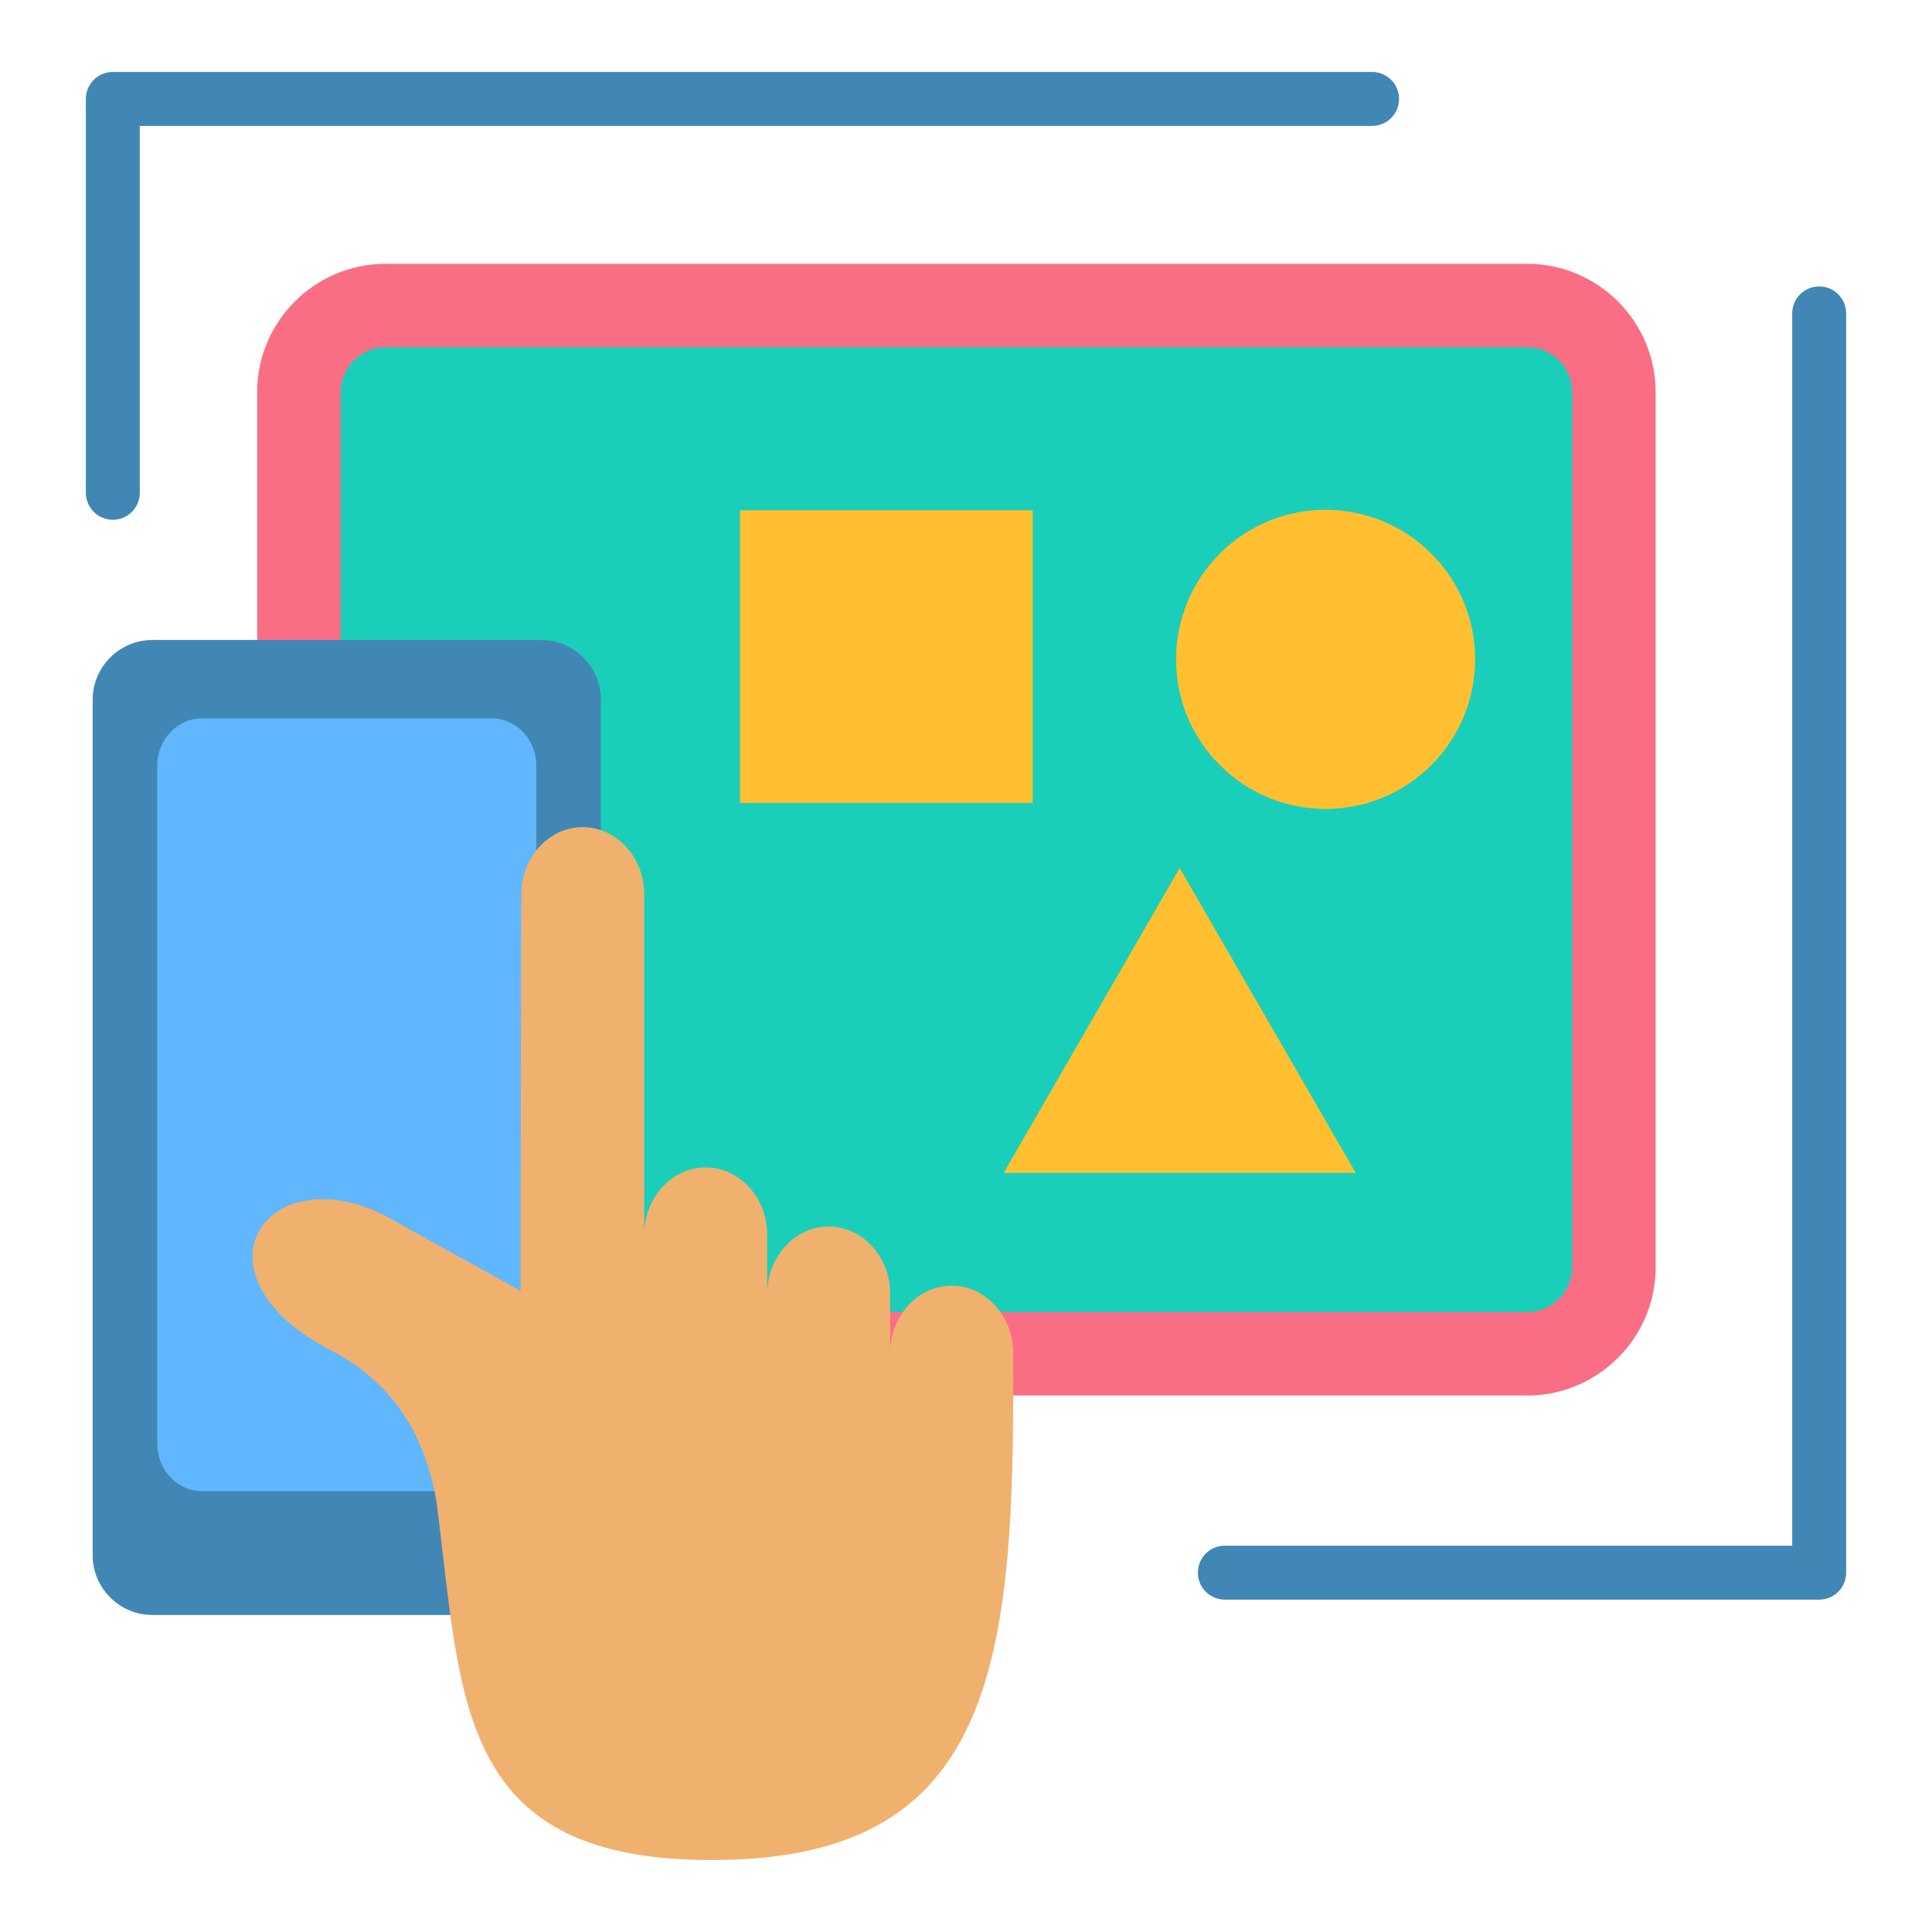
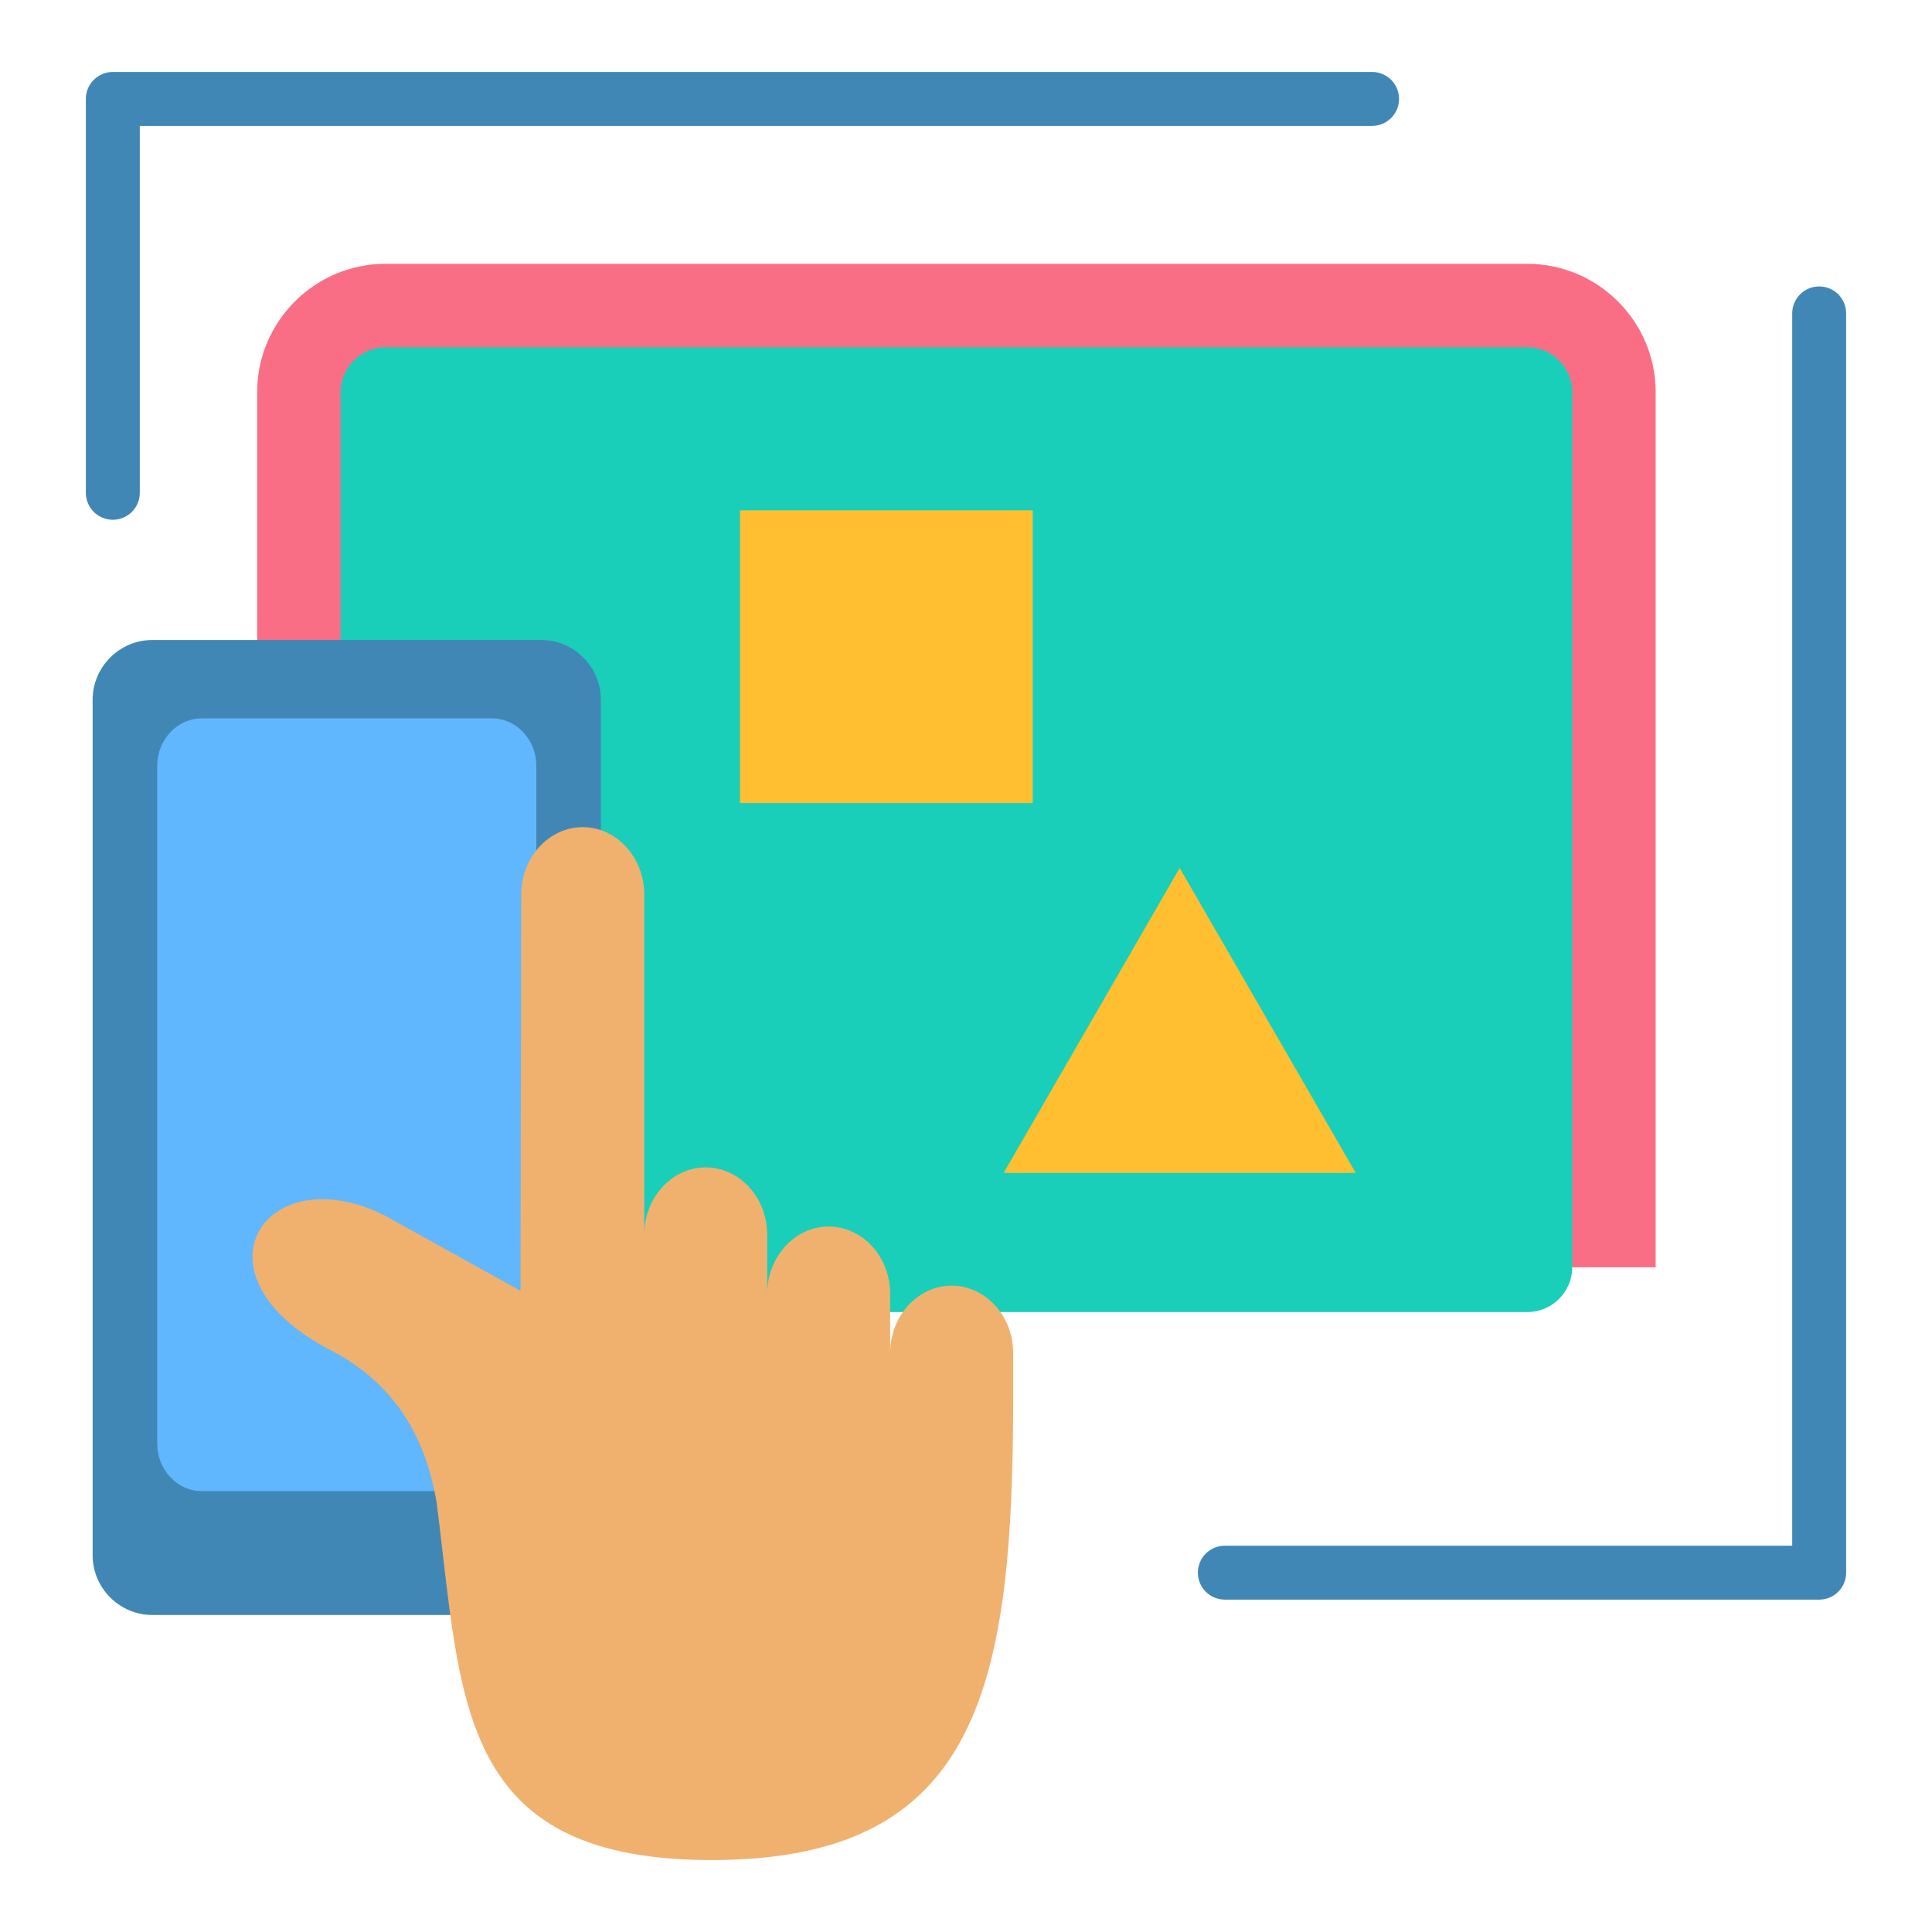
<svg xmlns="http://www.w3.org/2000/svg" width="62" height="62" viewBox="0 0 62 62" fill="none">
-   <path fill-rule="evenodd" clip-rule="evenodd" d="M12.367 8.467H49.018C51.281 8.467 53.132 10.318 53.132 12.581V40.669C53.132 42.932 51.281 44.783 49.018 44.783H12.367C10.104 44.783 8.253 42.932 8.253 40.669V12.581C8.253 10.318 10.104 8.467 12.367 8.467Z" fill="#FA6E85" />
+   <path fill-rule="evenodd" clip-rule="evenodd" d="M12.367 8.467H49.018C51.281 8.467 53.132 10.318 53.132 12.581V40.669H12.367C10.104 44.783 8.253 42.932 8.253 40.669V12.581C8.253 10.318 10.104 8.467 12.367 8.467Z" fill="#FA6E85" />
  <path fill-rule="evenodd" clip-rule="evenodd" d="M12.368 11.144C11.583 11.144 10.931 11.796 10.931 12.581V40.669C10.931 41.455 11.582 42.106 12.368 42.106H49.019C49.804 42.106 50.456 41.454 50.456 40.669V12.581C50.456 11.796 49.804 11.144 49.019 11.144H12.368Z" fill="#19CFBA" />
  <path fill-rule="evenodd" clip-rule="evenodd" d="M17.366 20.538H4.89C3.836 20.538 2.973 21.401 2.973 22.455V49.909C2.973 50.964 3.836 51.827 4.89 51.827H17.366C18.42 51.827 19.283 50.964 19.283 49.909V22.455C19.283 21.401 18.42 20.538 17.366 20.538Z" fill="#4187B5" />
  <path fill-rule="evenodd" clip-rule="evenodd" d="M15.781 23.053H6.476C5.69 23.053 5.046 23.737 5.046 24.573V46.331C5.046 47.167 5.689 47.851 6.476 47.851H15.781C16.568 47.851 17.211 47.167 17.211 46.331V24.573C17.211 23.736 16.568 23.053 15.781 23.053Z" fill="#60B7FE" />
  <path fill-rule="evenodd" clip-rule="evenodd" d="M16.707 39.649L16.706 41.425L12.325 38.995C8.491 37.098 5.979 40.924 10.607 43.327C12.336 44.225 13.585 45.708 14.008 48.193C14.816 54.422 14.588 59.607 22.628 59.69C30.253 59.769 32.117 55.583 32.448 48.162C32.535 46.195 32.513 44.43 32.513 43.417C32.513 42.23 31.625 41.259 30.54 41.259C29.454 41.259 28.567 42.23 28.567 43.417V41.519C28.567 40.332 27.678 39.361 26.593 39.361C25.508 39.361 24.62 40.332 24.62 41.519V39.62C24.62 38.433 23.732 37.463 22.647 37.463C21.562 37.463 20.674 38.433 20.674 39.62V28.701C20.674 27.515 19.786 26.544 18.7 26.544C17.615 26.544 16.727 27.515 16.727 28.701L16.707 39.649Z" fill="#F0B16E" />
  <path fill-rule="evenodd" clip-rule="evenodd" d="M4.486 15.815C4.486 16.293 4.099 16.68 3.621 16.68C3.143 16.68 2.755 16.293 2.755 15.815V3.174C2.755 2.696 3.143 2.309 3.621 2.309H44.032C44.51 2.309 44.897 2.696 44.897 3.174C44.897 3.653 44.51 4.04 44.032 4.04H4.486V15.815ZM39.307 51.334H58.38C58.858 51.334 59.245 50.947 59.245 50.468V10.058C59.245 9.579 58.858 9.192 58.38 9.192C57.901 9.192 57.514 9.579 57.514 10.058V49.603H39.307C38.828 49.603 38.441 49.99 38.441 50.468C38.441 50.947 38.828 51.334 39.307 51.334Z" fill="#4187B5" />
  <path fill-rule="evenodd" clip-rule="evenodd" d="M23.748 16.376H33.141V25.77H23.748V16.376Z" fill="#FFBF31" />
-   <path fill-rule="evenodd" clip-rule="evenodd" d="M45.933 17.766C47.807 19.641 47.807 22.679 45.933 24.554C44.059 26.428 41.02 26.428 39.146 24.554C37.272 22.679 37.272 19.641 39.146 17.766C41.02 15.892 44.059 15.892 45.933 17.766Z" fill="#FFBF31" />
  <path fill-rule="evenodd" clip-rule="evenodd" d="M37.858 27.855L43.507 37.64C39.741 37.64 35.975 37.64 32.209 37.64L37.858 27.855Z" fill="#FFBF31" />
</svg>